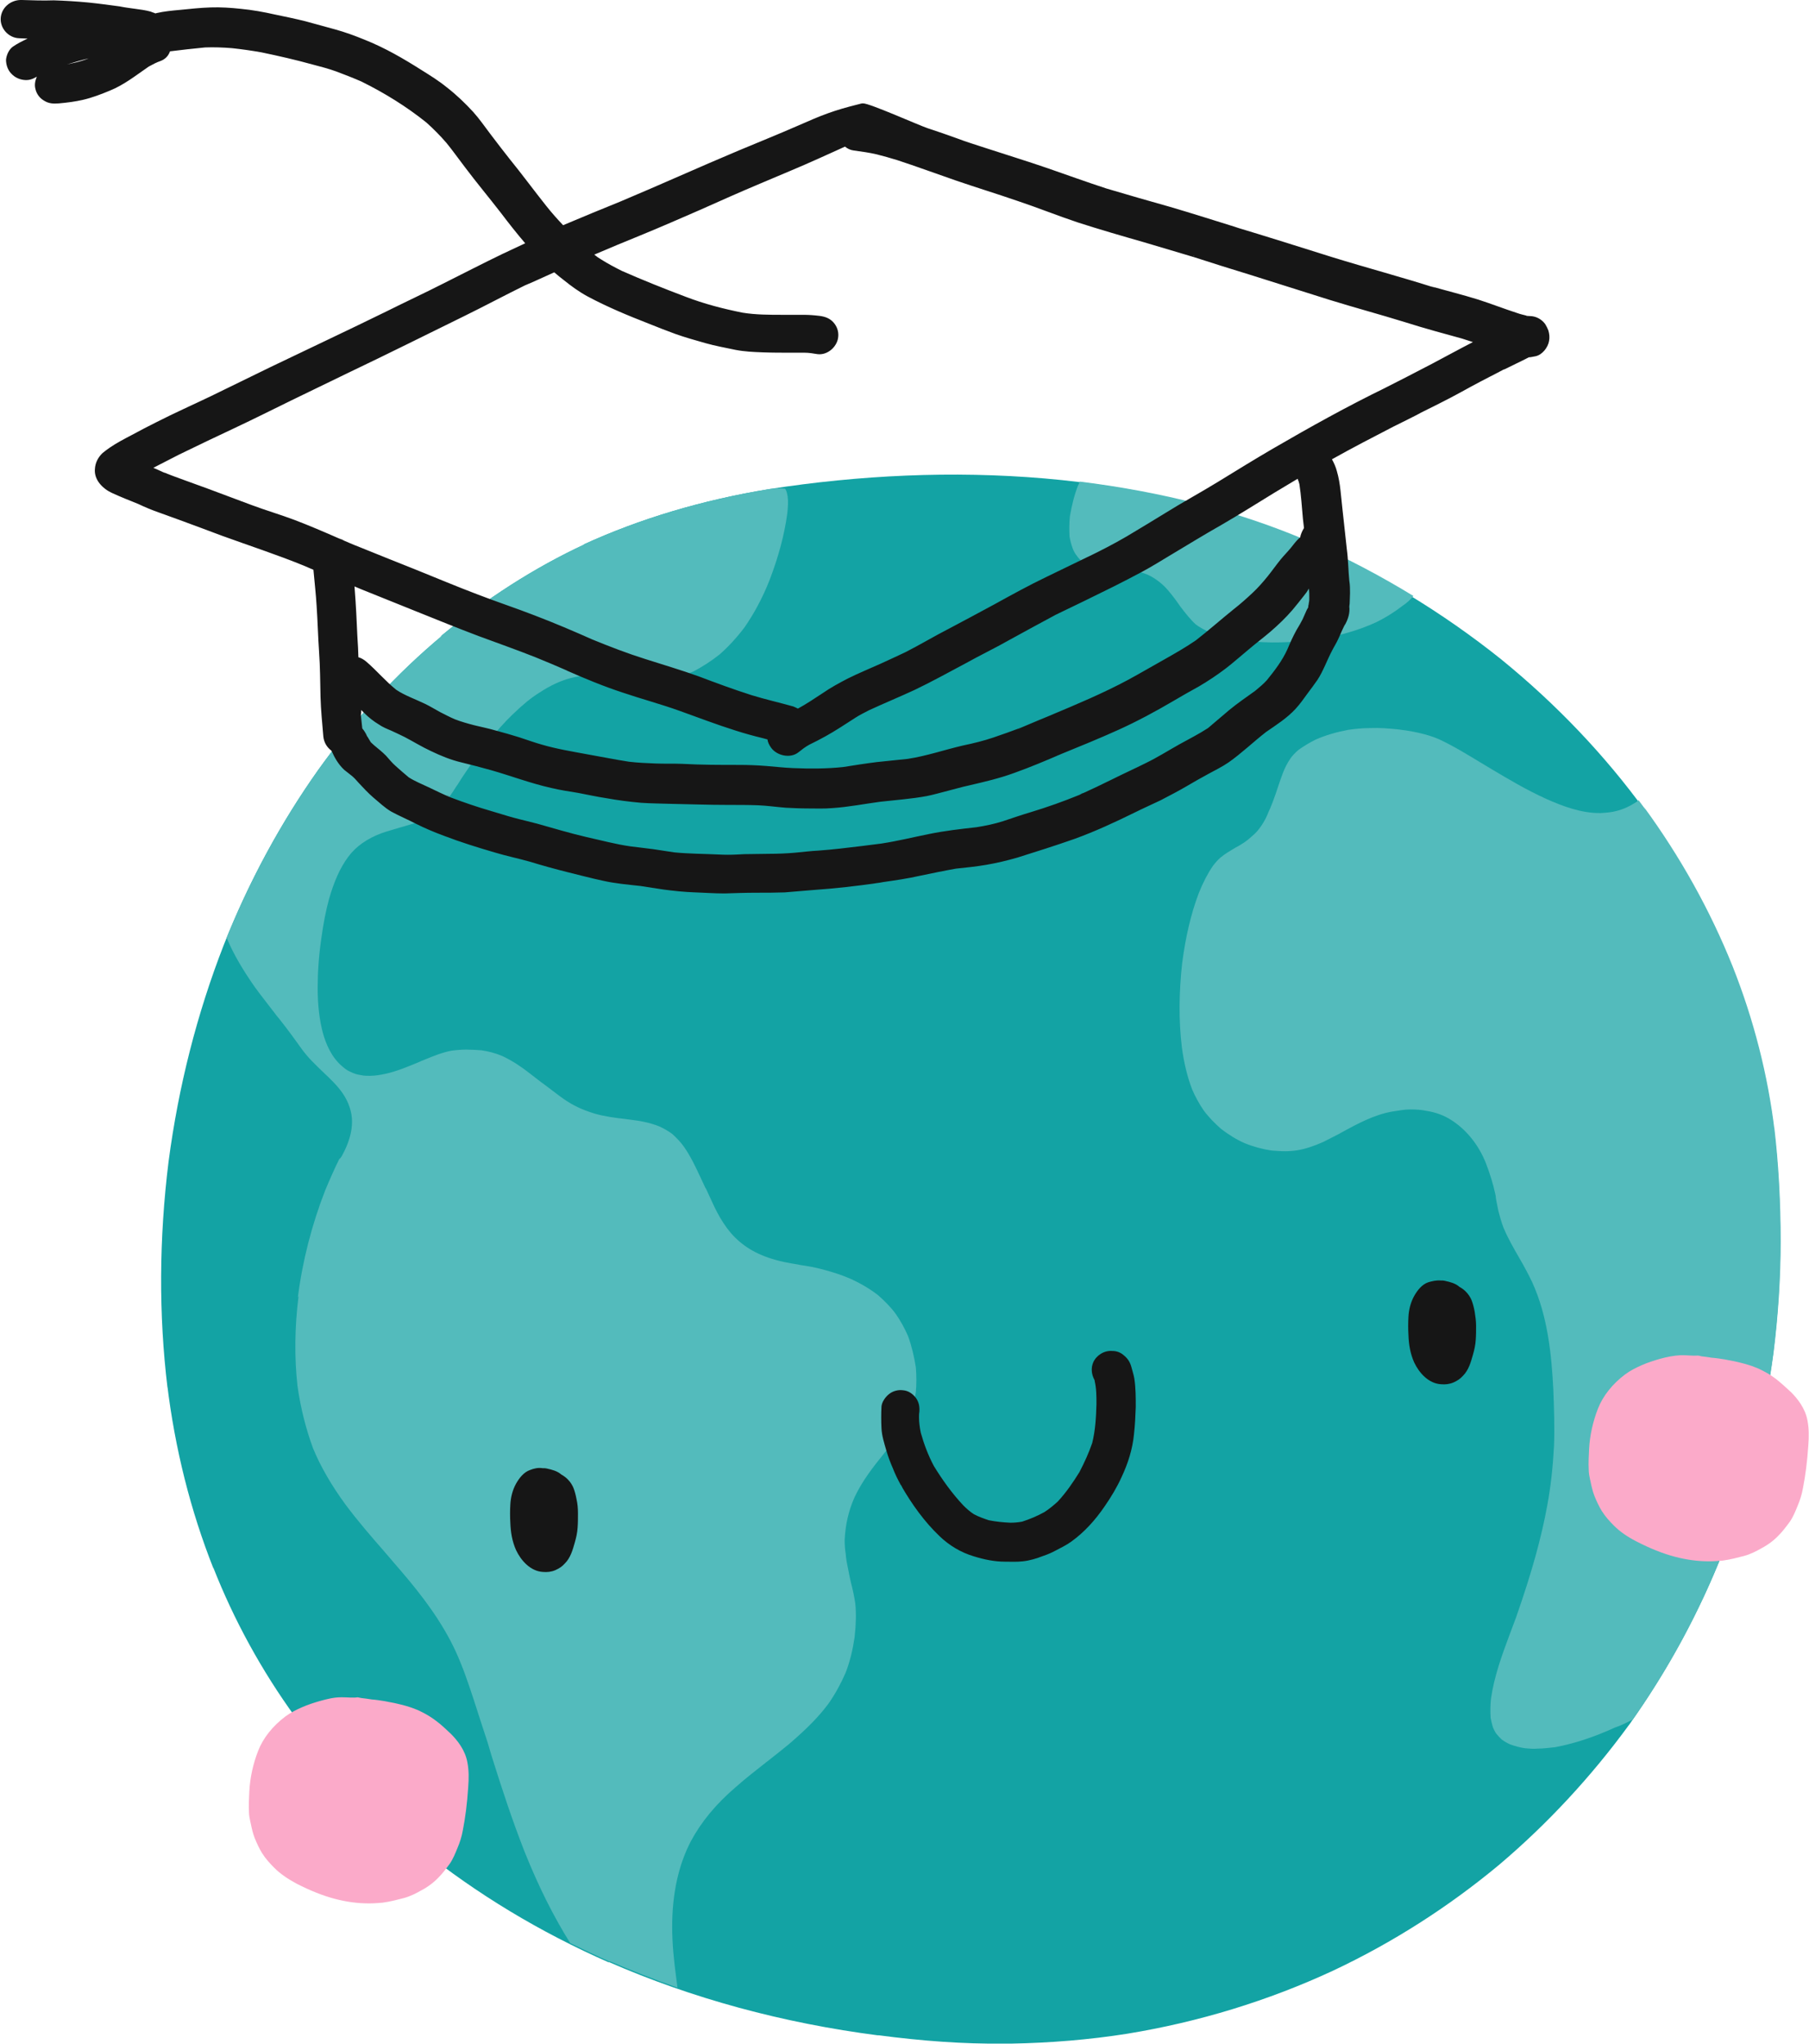
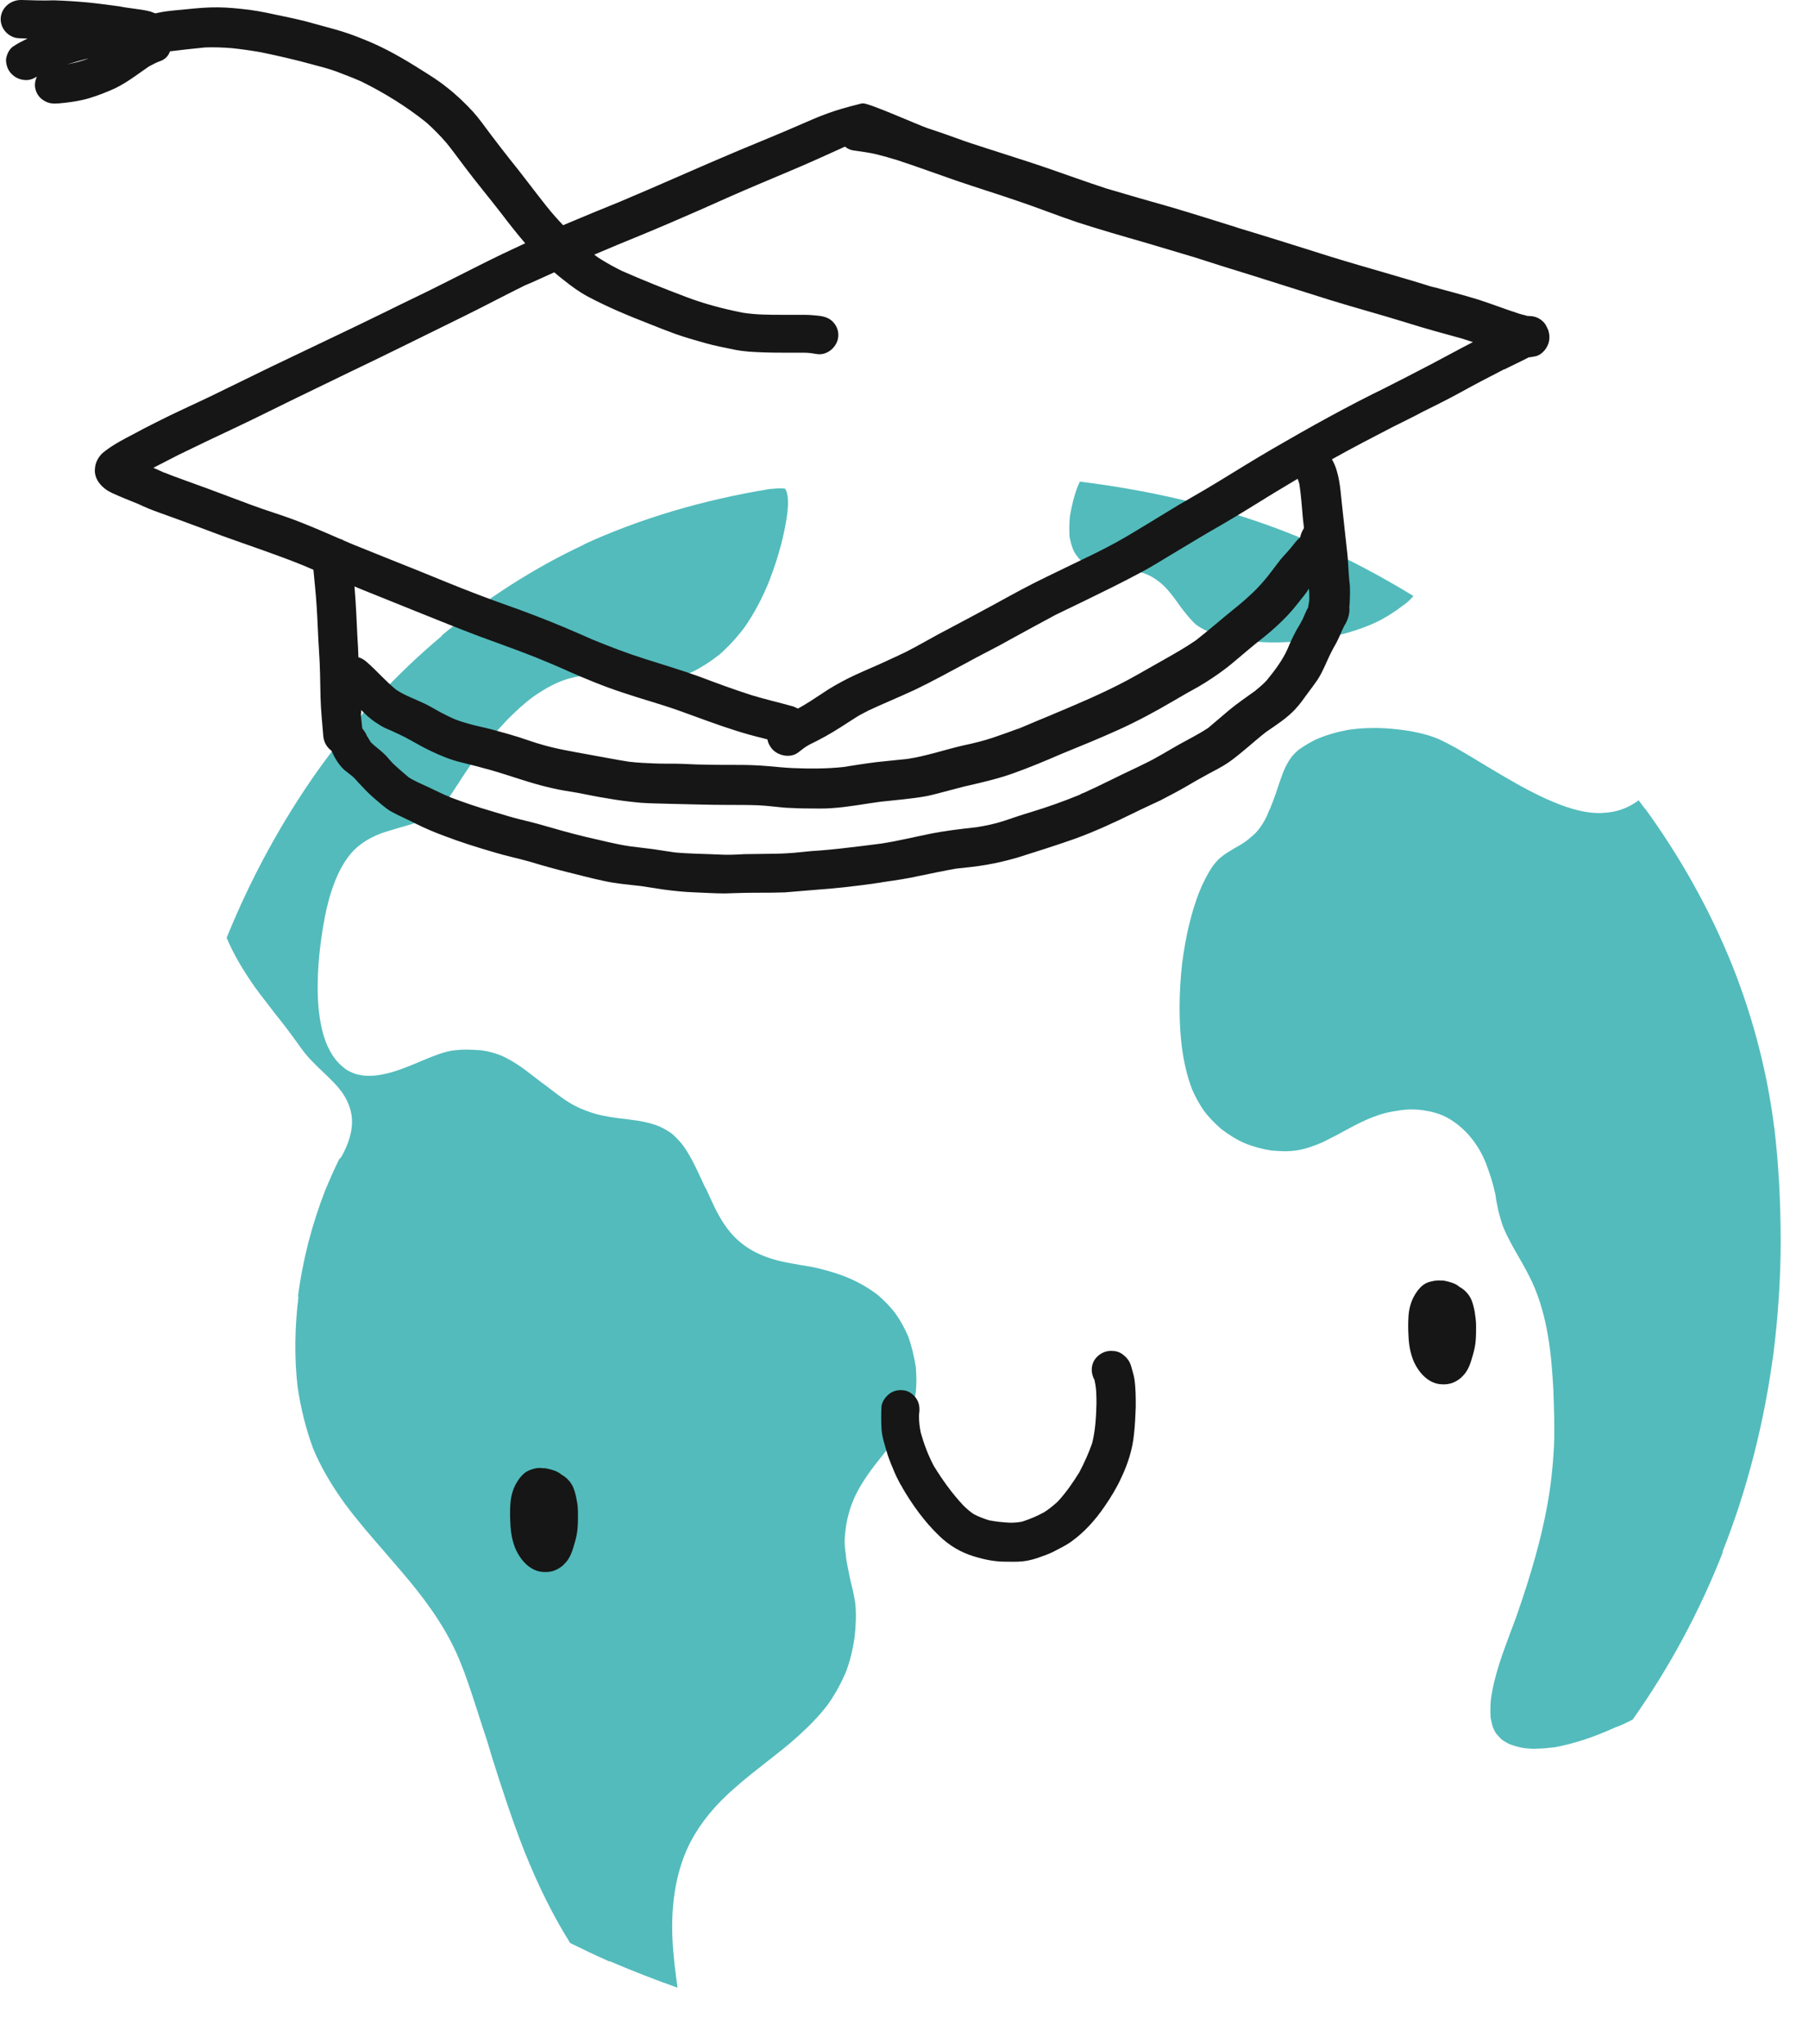
<svg xmlns="http://www.w3.org/2000/svg" height="577.2" preserveAspectRatio="xMidYMid meet" version="1.0" viewBox="-0.2 0.0 510.8 577.2" width="510.8" zoomAndPan="magnify">
  <g>
    <g id="change1_1">
-       <path d="M217.1,138.1c-19,3.1-36.7,8.4-52.6,15.7l0.4-0.1c-14.2,6.6-27.9,15.4-40.8,26.1l0.8-0.5 c-13.1,10.9-25,23.8-35.3,38.2C79,232.5,70,249.1,63,266.8c-7.6,19.5-12.8,40-15.6,61.2c-2.7,21.8-2.8,43.3-0.3,63.9l0-0.5 l-0.1-0.5c2.2,18.2,6.6,35.7,13.1,52.1l-0.1-0.4c5.9,15,13.7,29.2,23.2,42.3c10,13.7,22,26.2,35.5,37.3 c15.7,12.6,33.5,23.4,53.1,32l-0.2-0.2c23.5,10.3,49.2,17.3,76.4,20.8l-0.4-0.1c12.8,1.7,24.4,2.5,35.4,2.4l2.2,0 c11.1-0.2,22.2-1.1,32.9-2.8c20.2-3.3,39.8-9.3,58.1-17.8c16.8-7.9,32.6-18,46.9-29.9c13.7-11.6,26-24.9,36.6-39.4l0.3-0.4 c10.6-15,19.5-31.3,26.3-48.5l-0.3,0.4c7.1-17.8,11.9-36.9,14.5-56.5c1.3-10.5,2-21,2-31.4c0-11.2-0.6-22-1.8-32.1l0,0.5l0.1,0.5 c-1.9-15.8-5.9-31.5-11.9-46.6c-6.3-15.7-14.7-30.8-25-44.9l0.5,0.8c-11.4-15.7-25.1-30.1-40.7-42.8 c-16.5-13.2-34.6-24.2-53.9-32.7C323,132.8,267.4,130.3,217.1,138.1L217.1,138.1z" fill="#13a3a4" />
-     </g>
+       </g>
    <g id="change2_1">
      <path d="M460.8,485.6c10.4-14.7,19-30.7,25.6-47.6l-0.3,0.4c7.1-17.8,11.9-36.9,14.5-56.5c1.3-10.5,2-21,2-31.4 c0-11.2-0.6-22-1.8-32.1l0,0.5l0.1,0.5c-1.9-15.8-5.9-31.5-11.9-46.6c-6.3-15.7-14.7-30.8-25-44.9l0.5,0.8c-0.7-0.9-1.3-1.8-2-2.7 c-0.5,0.4-1,0.7-1.5,1c-2.3,1.4-4.9,2.3-7.8,2.5c-0.5,0-0.9,0.1-1.4,0.1c-5.5,0.1-10.9-2-15.4-4c-5.5-2.5-10.6-5.5-16.6-9.1l-2-1.2 c-3.8-2.3-7.7-4.7-11.8-6.6c-3.8-1.6-8-2.3-11.2-2.7c-2.8-0.3-5.5-0.5-8-0.4c-2.1,0-4.2,0.2-6.3,0.5c-3.2,0.6-6.4,1.5-9.3,2.8 c-1.8,0.9-3.4,1.9-4.8,2.9c-0.9,0.8-1.7,1.6-2.3,2.5c-0.8,1.2-1.5,2.5-2.1,4.1c-0.4,1.1-0.8,2.2-1.2,3.4l-0.2,0.6 c-0.2,0.6-0.4,1.2-0.6,1.8c-0.5,1.4-1,2.8-1.6,4.2l-0.2,0.4c-0.4,1-0.9,2.2-1.5,3.2c-0.7,1.2-1.7,2.7-3,3.8 c-1.2,1.1-2.2,1.9-3.2,2.5c-0.6,0.4-1.3,0.8-1.9,1.1c-1.5,0.9-2.9,1.7-4.2,2.8c-0.8,0.7-1.4,1.4-2.1,2.3c-1.5,2.2-2.8,4.7-4,7.7 c-2.2,5.8-3.7,12.2-4.7,19.8c-0.9,8.2-1,16.1-0.1,23.6c0.6,4.6,1.6,8.6,2.9,12c0.9,2.1,2,4.1,3.3,6c1.4,1.9,3.1,3.6,4.9,5.2 c2.1,1.6,4.3,3,6.6,4c2.4,1,5,1.7,7.6,2.1c1.3,0.1,2.6,0.2,3.9,0.2c1.2,0,2.4-0.1,3.6-0.3c2.3-0.4,4.6-1.2,7.1-2.3 c1.6-0.8,3.1-1.6,4.7-2.4l0.5-0.3c4.6-2.5,9.2-5,14.3-5.9c1.9-0.3,3.5-0.6,5.1-0.6c1.7,0,3.2,0.1,4.6,0.4c2.6,0.4,5,1.3,7,2.6 c4.1,2.6,7.6,6.8,9.7,12c1.2,3.1,2.1,6,2.7,8.8c0.1,0.4,0.2,0.9,0.2,1.3l0.1,0.6c0.2,1,0.4,2,0.6,3c0.4,1.5,0.8,3,1.4,4.6 c1.2,2.9,2.8,5.7,4.3,8.3c1.4,2.4,2.7,4.8,3.8,7.1c4.5,9.8,5.5,20.8,6,30.3c0.2,5.1,0.4,10.6,0.2,16c-0.3,5.7-0.9,11.4-1.9,16.8 c-1.7,9.3-4.4,19-8.8,31.6c-0.6,1.6-1.2,3.2-1.8,4.8c-2.2,5.9-4.4,11.9-5.3,18.2c-0.2,1.9-0.2,3.7-0.1,5.4c0.2,1,0.4,1.9,0.7,2.8 c0.3,0.7,0.6,1.3,1,1.8c0.5,0.6,0.9,1,1.4,1.5c0.7,0.5,1.5,1,2.4,1.4c1.4,0.5,2.8,0.9,4.3,1.1c1.1,0.1,2.3,0.2,3.4,0.1 c1.5,0,3.1-0.2,5-0.4c5.3-1,10.9-2.8,17-5.6C457.5,487.3,459.2,486.4,460.8,485.6L460.8,485.6z M398.9,168.3 c-9.3-5.7-19-10.8-29-15.2c-20.5-8.9-42.6-14.3-65.2-17.1c-0.2,0.4-0.3,0.8-0.5,1.1c-1.1,2.8-1.8,5.8-2.3,8.7 c-0.2,2.1-0.2,4-0.1,5.7c0.2,1.2,0.5,2.3,0.9,3.4c0.3,0.8,0.7,1.5,1.2,2.1c0.4,0.6,0.9,1.1,1.5,1.6c0.8,0.6,1.6,1.1,2.4,1.5 c0.9,0.3,1.8,0.6,2.7,0.8c1.3,0.1,2.5,0.1,3.8,0.1l0.4,0l0.4,0c0.7,0,1.4,0,2.1,0c2,0.1,4.9,0.3,7.5,1.7c1.8,1,3.6,2.4,5,4.1 c1.2,1.4,2.3,2.9,3.4,4.5c1.3,1.7,2.7,3.5,4.3,5c0.9,0.7,2,1.3,3.2,1.9c3.1,1.3,6.5,2.1,10.7,2.7c3.3,0.4,6.7,0.6,10.1,0.5 c3.7-0.1,7.5-0.4,11.3-1c5.8-1,10.9-2.5,15.5-4.6c2.9-1.4,5.4-3,7.6-4.7C397,170.3,398,169.4,398.9,168.3L398.9,168.3z M217.1,138.1c-19,3.1-36.7,8.4-52.6,15.7l0.4-0.1c-14.2,6.6-27.9,15.4-40.8,26.1l0.8-0.5c-13.1,10.9-25,23.8-35.3,38.2 c-10.2,14.4-18.9,30.3-25.8,47.3l0.2,0.5c1.8,4.2,4.3,8.5,7.8,13.5c1.9,2.6,3.9,5.1,5.8,7.6l0.3,0.4l0.9,1.1 c2.3,2.9,4.4,5.8,6.4,8.6c1.7,2.3,3.7,4.2,6,6.4c2,1.9,3.9,3.7,5.4,5.9c1.7,2.5,2.6,5.3,2.6,7.9c0,3-0.9,6.1-2.8,9.6 c-0.2,0.4-0.5,0.8-0.8,1c-1.4,2.8-2.7,5.8-4,8.9c-3.8,9.8-6.4,19.9-7.7,30.2l0.2-0.4c-1.1,8.8-1.2,17.3-0.3,25.4 c0.9,6.3,2.4,12.2,4.4,17.6c2.1,5.1,5.1,10.3,9.1,15.8c3.5,4.7,7.4,9.2,10.9,13.2l0.6,0.7c1.6,1.9,3.2,3.7,4.8,5.6 c5.2,6.1,11,13.6,14.9,22.1c2.1,4.6,3.7,9.4,5.2,14c1.3,4,2.5,7.8,3.8,11.7l0.5,1.7l0.5,1.7c3.1,9.9,6,18.7,9.5,27.6 c3.9,9.7,8.1,18.1,12.8,25.6c3.7,1.8,7.4,3.6,11.3,5.3l-0.2-0.2c6.3,2.7,12.7,5.2,19.2,7.5c-0.1-1-0.3-2.1-0.4-3.1 c-0.6-4.5-1.1-9.3-1.1-14.1c0-9.4,1.8-17.5,5.3-24.2c2.9-5.4,7-10.4,12.6-15.2c2.8-2.5,5.8-4.8,8.7-7.1l0.9-0.7 c1.9-1.5,3.7-2.9,5.5-4.4c4.9-4.2,8.4-7.7,11.2-11.5c2-2.9,3.5-5.7,4.8-8.7c1.2-3.1,2-6.5,2.5-9.9c0.4-3.5,0.5-6.7,0.2-9.6 c-0.3-2-0.7-3.9-1.2-5.8c-0.3-1.2-0.5-2.3-0.7-3.3c-0.4-1.9-0.7-3.4-0.8-4.9c-0.2-1.2-0.3-2.6-0.3-3.9c0.2-4.3,1.1-8.3,2.8-12.1 c2.1-4.5,5.2-8.5,8.2-12.2c1.3-1.6,2.5-3.1,3.6-4.7c1.8-2.6,3.1-5,4.1-7.3c0.7-1.8,1.1-3.6,1.4-5.5c0.2-2.2,0.2-4.5,0-7 c-0.5-3.1-1.2-6.1-2.2-8.8c-1-2.3-2.1-4.3-3.5-6.3c-1.4-1.9-3.1-3.6-4.9-5.2c-2.3-1.8-5-3.4-7.9-4.7c-2.5-1.1-5.1-1.9-7.7-2.6 c-2.2-0.6-4.5-1-6.6-1.3l-0.4-0.1l-1.8-0.3c-6.5-1.1-11.2-3.1-14.8-6.2c-3.6-3-6-7.4-7.6-10.9c-0.6-1.3-1.2-2.6-1.8-3.9l-0.3-0.5 c-0.4-0.9-0.9-1.9-1.3-2.8c-1.3-2.8-2.8-6-4.7-8.7c-1-1.4-2.1-2.5-3.3-3.6c-1.1-0.8-2.3-1.5-3.6-2.1c-2.7-1.1-5.6-1.6-8.1-1.9 l-1.5-0.2c-2.7-0.3-5.8-0.7-8.6-1.5c-2-0.6-3.8-1.3-5.4-2.1c-1.8-0.9-3.4-2-4.6-2.9c-1.5-1.1-3-2.3-4.5-3.4l-0.7-0.5 c-1.2-0.9-2.3-1.8-3.5-2.7c-1.9-1.5-4.5-3.3-7.5-4.7c-1.9-0.8-3.8-1.3-5.8-1.6c-1.4-0.1-2.9-0.2-4.3-0.2c-1.3,0-2.7,0.1-4.2,0.3 c-2.6,0.5-5.1,1.5-7.5,2.5l-1,0.4l-0.9,0.4c-2.9,1.2-6,2.5-9.1,3.2c-1.8,0.4-3.2,0.6-4.6,0.6c-0.9,0-1.7,0-2.5-0.2 c-0.9-0.1-1.9-0.4-2.9-0.9c-1-0.4-1.7-1-2.4-1.6c-3-2.5-4.6-6.4-5.4-9.3c-1-3.7-1.5-7.9-1.5-12.8c0-4.4,0.3-8.9,1-13.8 c0.6-4.4,1.3-8,2.2-11.3c1.4-4.9,3.1-8.8,5.4-11.9c2.2-3,5.4-5.2,9.4-6.7c1.7-0.6,3.6-1.1,5.2-1.6c2.4-0.7,4.7-1.3,6.9-2.3 c1.2-0.6,2.4-1.3,3.4-2.1c1.1-1,2.3-2.3,3.5-4c0.8-1.1,1.5-2.2,2.2-3.3l0.5-0.7l0.1-0.2c0.7-1.1,1.4-2.2,2.1-3.2 c2.2-3.3,4.2-6,6.1-8.3c2.6-3.2,4.8-5.7,7-7.8c2.9-2.8,5.2-4.7,7.6-6.2c3.2-2.1,6.1-3.4,8.8-4.1c1.9-0.5,3.4-0.7,4.8-0.8 c0.3,0,0.5,0,0.8,0c1.4,0,2.8,0.1,4.3,0.2c1.1,0.1,2.2,0.2,3.3,0.3l0.9,0.1c3.1,0.3,6.7,0.7,10.1,0.7c1.4,0,2.7-0.1,3.8-0.3 c2.2-0.4,4.4-1.1,6.5-2c2.6-1.3,5.2-3,7.6-4.9c2.5-2.2,4.8-4.7,7-7.6c2.7-3.9,5.1-8.3,7.1-13.4c2.5-6.5,4.2-12.8,5-18.8 c0.2-1.9,0.3-3.4,0.1-4.8c-0.1-0.6-0.2-1.1-0.4-1.6c-0.1-0.2-0.2-0.4-0.3-0.6C219.7,137.8,218.4,138,217.1,138.1L217.1,138.1z" fill="#53bbbc" />
    </g>
    <g id="change3_1">
      <path d="M167.5,180.6c0.3,0.1,0.6,0.2,0.9,0.4C168.1,180.8,167.8,180.7,167.5,180.6z M149.5,415.1 c-1.8,0.6-3.1,2.3-4,3.9c-1,1.8-1.5,3.9-1.6,5.9c-0.1,1.7-0.1,3.4,0,5.1c0.1,2.7,0.5,5.2,1.6,7.7c1.4,3,4.1,6,7.6,6.2 c1.2,0.1,2.3,0,3.5-0.5c1.1-0.5,1.9-1,2.7-1.9c1.6-1.6,2.2-3.8,2.8-5.9c0.4-1.4,0.7-2.7,0.8-4.2c0.1-1.3,0.1-2.7,0.1-4 c0-1.4-0.1-2.7-0.4-4c-0.2-1.1-0.5-2.3-0.9-3.3c-0.7-1.6-1.9-2.9-3.4-3.7c-1.1-1-2.7-1.4-4.1-1.7c-0.4-0.1-0.8-0.1-1.2-0.1 C151.7,414.4,150.5,414.7,149.5,415.1L149.5,415.1z M254.7,420.2c-0.2-0.3-0.3-0.5-0.5-0.8c-0.1-0.1-0.2-0.3-0.3-0.4 C254.3,419.4,254.5,419.8,254.7,420.2L254.7,420.2z M285.7,430c0.1,0,0.3,0,0.4,0C286,430,285.9,430,285.7,430z M308.5,384.7 C308.5,384.7,308.5,384.8,308.5,384.7c-0.7,1.6-0.5,3.4,0.3,4.9c0.1,0.1,0.1,0.3,0.1,0.4c0.5,2.1,0.5,4.3,0.5,6.5 c-0.1,3.7-0.3,7.4-1.2,11c-1,2.9-2.2,5.5-3.6,8.2c-1.8,2.9-3.7,5.7-6.1,8.3c-1.2,1.1-2.4,2.1-3.8,3c-2,1.1-4.1,2-6.3,2.7 c-1.1,0.2-2.2,0.3-3.3,0.3c-2.1-0.1-4.1-0.3-6.1-0.7c-1.5-0.5-2.9-1-4.2-1.7c-1.1-0.7-2.1-1.6-3-2.5c-3.2-3.4-5.9-7.2-8.3-11.1 c-1.6-3-2.8-6.2-3.7-9.4c-0.3-1.5-0.5-2.9-0.5-4.4c0-0.5,0-1,0.1-1.5c0.1-1.5-0.1-2.8-1.1-4.1c-0.9-1.1-2.1-1.9-3.5-2 c-1.4-0.2-2.9,0.2-4,1.1c-1,0.8-2,2.2-2.1,3.5c-0.1,2-0.1,4.1,0,6.1c0.1,2.2,0.8,4.3,1.4,6.4c0.5,1.7,1.1,3.3,1.8,4.9 c0.7,1.8,1.5,3.4,2.4,5c3,5.2,6.5,10.1,10.8,14.2c2.7,2.6,6,4.6,9.7,5.7c2.9,0.9,5.8,1.5,8.8,1.5c1.7,0,3.3,0.1,5-0.1 c2-0.2,3.9-0.8,5.7-1.5c1.2-0.4,2.4-0.9,3.5-1.5c1.5-0.8,3-1.5,4.4-2.5c3.8-2.7,6.9-6.2,9.5-10c1.8-2.6,3.5-5.4,4.8-8.3 c1.8-3.8,3.1-7.9,3.5-12.1c0.3-2.6,0.4-5.1,0.5-7.7c0-2.7,0-5.4-0.4-8c-0.2-1.2-0.6-2.3-0.9-3.5c-0.4-1.3-1-2.2-2.1-3.1 c-0.9-0.8-2-1.2-3.2-1.2C311.6,381.3,309.4,382.7,308.5,384.7L308.5,384.7z M403.1,362.1c-1.8,0.6-3.1,2.3-4,3.9 c-1,1.8-1.5,3.9-1.6,5.9c-0.1,1.7-0.1,3.4,0,5.1c0.1,2.7,0.5,5.2,1.6,7.7c1.4,3,4.1,6,7.6,6.2c1.2,0.1,2.3,0,3.5-0.5 c1.1-0.5,1.9-1,2.7-1.9c1.6-1.6,2.2-3.8,2.8-5.9c0.4-1.4,0.7-2.7,0.8-4.2c0.1-1.3,0.1-2.7,0.1-4c0-1.4-0.2-2.7-0.4-4 c-0.2-1.1-0.5-2.3-0.9-3.3c-0.7-1.6-1.9-2.9-3.4-3.7c-1.1-1-2.7-1.4-4.1-1.7c-0.4-0.1-0.8-0.1-1.2-0.1 C405.3,361.5,404.1,361.8,403.1,362.1L403.1,362.1z M298.6,213.2c-0.1,0.1-0.2,0.1-0.3,0.1C298.3,213.3,298.4,213.3,298.6,213.2z M288.2,205.6c-0.4,0.2-0.8,0.3-1.2,0.5C287.4,205.9,287.8,205.7,288.2,205.6z M366.9,151.8c-0.1,0.1-0.3,0.2-0.4,0.3 c-0.8,0.8-1.5,1.7-2.2,2.6c-0.9,1.1-2,2.2-2.9,3.3c-1.3,1.6-2.4,3.2-3.7,4.8c-1.3,1.6-2.7,3.2-4.2,4.6c-1.7,1.6-3.5,3.2-5.3,4.6 c-3.6,2.9-7.1,6-10.7,8.8c-2.9,2-5.9,3.7-8.9,5.4c-3.4,1.9-6.8,3.9-10.3,5.8c-7.1,3.8-14.5,6.9-21.9,10c0.3-0.1,0.7-0.3,1-0.4 c-3,1.2-6,2.5-9.1,3.8c-2.7,1-5.4,2-8.1,2.9c-2.7,0.9-5.5,1.6-8.4,2.2c-5.2,1.2-10.4,3-15.7,3.8c-2.9,0.3-5.8,0.6-8.7,0.9 c-3.2,0.4-6.4,0.9-9.5,1.4c-4.7,0.5-9.4,0.5-14.2,0.3c-2.5-0.1-5-0.4-7.6-0.6c-2.5-0.2-5.1-0.3-7.6-0.3c-5.4,0-10.7,0-16.1-0.3 c-2.5-0.1-5,0-7.5-0.1c-2.5-0.1-5-0.2-7.5-0.5c-3.9-0.6-7.8-1.4-11.8-2.1c-4.3-0.8-8.6-1.5-12.7-2.7c-2.2-0.6-4.3-1.4-6.5-2.1 c-2.2-0.7-4.4-1.3-6.6-1.9c-2-0.6-4.1-1-6.1-1.5c-1.9-0.5-3.7-1-5.5-1.7c-1.4-0.6-2.7-1.3-4.1-2c-1.5-0.8-2.9-1.7-4.4-2.4 c-2.7-1.3-5.6-2.3-8-3.9c-3-2.4-5.5-5.4-8.4-7.9c-0.7-0.6-1.5-1.1-2.3-1.3c0-0.9-0.1-1.8-0.1-2.7c-0.3-4.4-0.4-8.7-0.7-13.1 c-0.1-1.4-0.2-2.8-0.3-4.2l1.9,0.8c5.3,2.1,10.6,4.3,15.9,6.4c5.7,2.3,11.4,4.6,17.2,6.8c5.4,2,10.8,3.9,16.1,6c3,1.2,6,2.5,9,3.8 c-0.1,0-0.2-0.1-0.3-0.1c5.2,2.3,10.5,4.5,16,6.3c5.3,1.8,10.6,3.2,15.9,5.1c5.3,1.9,10.5,3.9,15.9,5.6c2.5,0.8,5,1.5,7.5,2.1 c0.5,0.1,1,0.3,1.5,0.4c0.1,0.8,0.5,1.6,1,2.3c1.6,2.3,5.5,3.2,7.8,1.3c1-0.8,1.9-1.5,3-2.1c3.1-1.5,6-3.1,8.8-4.9 c1.4-0.9,2.8-1.8,4.2-2.7c1.2-0.8,2.5-1.4,3.8-2.1c4.3-2,8.7-3.8,13-5.8c4.8-2.3,9.5-4.9,14.2-7.4c4.3-2.4,8.7-4.5,12.9-6.9 c4.2-2.3,8.4-4.6,12.7-6.9c5.4-2.6,10.8-5.2,16.2-7.9c2.8-1.4,5.5-2.8,8.3-4.3c2.6-1.4,5-2.9,7.5-4.4c5-3,9.9-6,15-8.9 c5-2.9,9.9-6,14.8-9c2.2-1.3,4.3-2.6,6.5-3.9c0.2,0.5,0.4,1,0.5,1.5c0.5,3.2,0.7,6.5,1,9.8l0.3,2.6 C367.4,150.1,367.1,150.9,366.9,151.8L366.9,151.8z M101.8,200.5c0.3,0.3,0.6,0.6,0.9,0.9c1.2,1.2,2.6,2.3,4.1,3.2 c1,0.7,2.2,1.2,3.4,1.7c1.3,0.6,2.6,1.2,3.8,1.8c2.5,1.3,4.9,2.8,7.5,4c2.7,1.3,5.6,2.5,8.6,3.2c2.8,0.7,5.6,1.4,8.4,2.2 c5.6,1.6,11.1,3.7,16.9,5c2.5,0.6,5.1,1,7.6,1.4c2.7,0.5,5.3,1.1,8,1.5c3.3,0.6,6.5,1,9.8,1.3c2.8,0.2,5.7,0.2,8.5,0.3 c5.3,0.1,10.6,0.3,16,0.3c2.8,0,5.7,0,8.5,0.1c2.6,0.1,5.3,0.5,7.9,0.7c2.1,0.1,4.2,0.2,6.3,0.2c2.3,0,4.5,0.1,6.8-0.1 c4.6-0.3,9.1-1.2,13.6-1.8c4.4-0.5,8.8-0.8,13.1-1.6c2-0.4,4-1,6-1.5c2-0.5,4-1.1,5.9-1.5c4.3-1,8.6-2,12.7-3.5 c4.5-1.6,9-3.5,13.4-5.4c5.4-2.2,10.8-4.4,16.1-6.8c5.3-2.4,10.5-5.2,15.6-8.2c2.4-1.4,4.8-2.8,7.2-4.1c2.7-1.6,5.1-3.2,7.6-5.1 c2.2-1.7,4.3-3.6,6.5-5.4c2-1.7,4-3.2,6-4.9c2.2-1.9,4.3-3.9,6.2-6.1c1.1-1.3,2.2-2.7,3.3-4.1c0.5-0.6,1-1.3,1.4-2 c0.1,0.9,0.1,1.7,0.1,2.6c0,0.4,0,0.9-0.1,1.3c0,0.2-0.1,0.4-0.1,0.7c-0.1,0.2-0.1,0.5-0.1,0.7c-0.1,0.2-0.3,0.5-0.4,0.7 c-0.4,0.9-0.8,1.8-1.2,2.7c-0.5,1-1.1,2-1.7,3c-1,1.8-1.8,3.6-2.6,5.5c-1.4,3.1-3.6,6-5.8,8.7c-1,1.1-2.1,2-3.3,3 c-2.5,1.8-5,3.5-7.3,5.4c-2,1.7-4,3.4-6,5.1c-2.6,1.7-5.4,3.1-8.1,4.6c-3.2,1.8-6.2,3.7-9.5,5.3c-3,1.5-6.1,2.9-9.1,4.4 c-3.2,1.6-6.4,3.1-9.7,4.6c-4.4,1.8-8.9,3.4-13.5,4.8c-2.7,0.8-5.3,1.7-8,2.6c-2.5,0.8-5,1.3-7.5,1.7c-4.5,0.5-8.9,1-13.3,1.9 c-4.5,0.9-8.9,2-13.5,2.7l1.6-0.2c-2.4,0.3-4.8,0.6-7.1,0.9c-4.1,0.5-8.2,1-12.3,1.3c-2.2,0.1-4.4,0.4-6.7,0.6 c-2.4,0.2-4.7,0.3-7,0.3c-2.4,0-4.8,0.1-7.2,0.1l-2,0.1c-1.8,0.1-3.5,0.1-5.3,0c-4.2-0.2-8.4-0.2-12.5-0.6c-2-0.3-3.9-0.6-5.9-0.9 c-2.1-0.3-4.3-0.5-6.5-0.8c-4.2-0.6-8.2-1.7-12.3-2.6c-4.7-1.1-9.4-2.5-14-3.8c-2.2-0.6-4.5-1.1-6.7-1.7c-2.2-0.6-4.3-1.3-6.4-1.9 c-3.8-1.1-7.6-2.4-11.3-3.8c-2.2-0.9-4.2-1.9-6.3-2.9c-1.9-0.9-3.9-1.7-5.6-2.8c-1.3-1.1-2.6-2.2-3.8-3.3c-1-0.9-1.8-1.9-2.6-2.8 c-1.1-1.1-2.2-2-3.5-3c0.4,0.3,0.8,0.6,1.1,0.8c-0.7-0.5-1.3-1-1.9-1.6c-0.3-0.5-0.6-1-0.9-1.5c0,0,0-0.1-0.1-0.1 c-0.4-0.9-0.8-1.6-1.4-2.3c-0.1-1.2-0.3-2.5-0.4-3.7C101.8,201.3,101.8,200.9,101.8,200.5L101.8,200.5z M250.2,249 c-0.3,0-0.5,0.1-0.8,0.1C249.6,249.1,249.9,249,250.2,249z M189,240.3c0.2,0,0.4,0,0.6,0.1C189.4,240.3,189.2,240.3,189,240.3z M305.8,223.9c-0.3,0.1-0.7,0.3-1,0.4C305.1,224.1,305.4,224,305.8,223.9z M125.8,224.4c0.4,0.2,0.8,0.3,1.2,0.5 C126.6,224.7,126.2,224.5,125.8,224.4z M358.1,206.1c-0.2,0.1-0.4,0.3-0.5,0.4C357.8,206.4,357.9,206.2,358.1,206.1z M103.3,207.1 c0,0.1,0.1,0.1,0.1,0.2C103.4,207.2,103.4,207.2,103.3,207.1z M93.4,212c0.9,2,1.9,3.8,3.6,5.4c0.6,0.5,1.3,1,1.9,1.5 c0.8,0.6,1.5,1.4,2.2,2.2c1.3,1.4,2.6,2.8,4.1,4.1c1.7,1.4,3.2,2.9,5.1,4c2.2,1.2,4.6,2.2,6.9,3.4c2.6,1.3,5.2,2.4,7.9,3.4 c4.7,1.8,9.5,3.3,14.3,4.7c3.3,1,6.7,1.7,9.9,2.6c3.6,1.1,7.2,2.1,10.8,3c3.3,0.8,6.6,1.7,9.9,2.4c3.5,0.8,7.1,1.1,10.7,1.5 c2.1,0.3,4.3,0.7,6.5,1c3,0.4,5.9,0.7,8.9,0.8c2.8,0.1,5.5,0.3,8.3,0.3c3-0.1,6-0.2,9-0.2c2.7,0,5.3,0,8-0.1 c2.8-0.2,5.6-0.5,8.4-0.7c5.9-0.4,11.8-1.1,17.6-1.9c-0.4,0-0.7,0.1-1.1,0.1c0.9-0.1,1.9-0.2,2.8-0.4c3.5-0.5,7-1,10.5-1.8 c3.4-0.7,6.7-1.4,10.1-2c2.9-0.3,5.8-0.6,8.7-1.1c2.9-0.5,5.8-1.2,8.6-2c5.4-1.7,10.8-3.4,16.2-5.3c5.8-2.1,11.4-4.7,16.9-7.4 c2.4-1.2,4.9-2.3,7.4-3.5c2.5-1.3,5-2.6,7.4-4c2-1.2,4-2.3,6-3.4c2-1.1,3.9-2,5.8-3.3c3.7-2.6,7-5.8,10.6-8.6 c2.9-2,5.9-3.9,8.3-6.5c1.3-1.4,2.4-3,3.5-4.5c0.9-1.2,1.8-2.4,2.7-3.7c1.7-2.6,2.7-5.6,4.2-8.4c0.5-1,1.1-1.9,1.6-3 c0.5-1,0.9-2.1,1.4-3.1c0.2-0.4,0.4-0.9,0.7-1.3c0.8-1.5,1.3-3.2,1.1-4.9c0-0.3,0.1-0.6,0.1-0.9c0-1,0.1-1.9,0.1-2.9 c0-1.2,0-2.3-0.2-3.5c-0.3-3-0.3-6-0.7-8.9c-0.4-3.7-0.8-7.3-1.2-11c-0.2-1.9-0.4-3.8-0.6-5.7c-0.2-1.8-0.5-3.6-1-5.3 c-0.3-1.2-0.8-2.3-1.4-3.4c5.7-3.2,11.5-6.2,17.3-9.2c2.8-1.4,5.7-2.8,8.5-4.3c-0.4,0.2-0.9,0.5-1.4,0.7c4-2,8.1-4,12.1-6.2 c3.6-2,7.2-3.9,10.8-5.7c-0.5,0.2-0.9,0.5-1.4,0.7c0.8-0.4,1.5-0.8,2.3-1.2c0.2-0.1,0.3-0.2,0.5-0.2c-0.1,0-0.1,0.1-0.2,0.1 c2.4-1.2,4.8-2.3,7.1-3.5c0.6,0,1.2-0.2,1.9-0.3c1.9-0.4,3.5-2.5,3.8-4.3c0.2-1,0.1-2-0.2-3c-0.1-0.3-0.3-0.6-0.4-0.9 c-0.2-0.3-0.3-0.6-0.5-0.9c-0.9-1.2-2.2-2-3.7-2.2c-0.5,0-1-0.1-1.5-0.1l0,0l-0.2-0.1c-0.8-0.2-1.7-0.4-2.5-0.7 c-3.7-1.2-7.3-2.6-11-3.8c-4.5-1.4-9-2.5-13.5-3.8c0.5,0.2,1,0.3,1.4,0.5c-9.7-3.1-19.5-5.7-29.2-8.7c-9.2-2.9-18.4-5.8-27.7-8.6 l1.4,0.4c-6.5-2-13-4.1-19.5-6c-6-1.7-12-3.4-18-5.2c-5.5-1.8-11-3.8-16.5-5.7c-5.8-2-11.7-3.8-17.5-5.7c-2.7-0.9-5.4-1.7-8-2.7 c-2.8-1-5.6-2-8.4-2.9c-2.4-0.8-16.5-7.1-18.2-7c-0.4,0-0.8,0.1-1.1,0.2c-7.3,1.8-10.5,3.1-17.3,6.1c-5.5,2.4-11.2,4.7-16.7,7 c-11.2,4.7-22.2,9.7-33.4,14.4c-5.4,2.2-10.8,4.4-16.2,6.7c-1.7-1.8-3.3-3.6-4.8-5.5c-3.5-4.4-6.8-8.9-10.3-13.2 c-1.8-2.3-3.6-4.6-5.4-7c-1.6-2.1-3.1-4.3-4.9-6.3c-2.3-2.5-4.7-4.8-7.4-6.9c-2.2-1.8-4.6-3.3-7-4.8c-5.2-3.3-10.5-6.4-16.3-8.7 c-2.7-1.1-5.4-2.1-8.3-2.9c-2.8-0.8-5.6-1.5-8.4-2.3c-2.8-0.7-5.7-1.3-8.6-1.9c-3.1-0.7-6.4-1.3-9.6-1.6c-2.8-0.3-5.7-0.5-8.5-0.4 c-2.9,0.1-5.8,0.4-8.7,0.7c-2.2,0.2-4.4,0.4-6.6,0.9c-0.1,0-0.2,0.1-0.3,0.1c-0.4-0.2-0.9-0.3-1.3-0.5c-1.4-0.4-2.9-0.6-4.4-0.8 c-1.5-0.2-3-0.4-4.5-0.7c-3-0.4-5.9-0.8-8.9-1.1c-3.2-0.3-6.4-0.5-9.6-0.6C12.1,0.2,9,0.1,6,0C5.8,0,5.7,0,5.5,0 C2.7,0.1,0.2,2.2,0,5.1c-0.2,2.9,2.2,5.6,5.2,5.7c0.8,0,1.6,0.1,2.4,0.1c-1.5,0.7-2.9,1.4-4.2,2.3c-1.1,0.8-1.8,2.4-1.9,3.7 C1.5,18.3,2,19.8,3,20.8c1,1.1,2.4,1.7,3.8,1.8c1.3,0.1,2.3-0.3,3.3-0.9c-0.1,0-0.1,0.1-0.2,0.1l0.3-0.1c-0.5,1.1-0.7,2.3-0.4,3.4 c0.3,1.4,1.2,2.6,2.4,3.3c1.4,0.9,2.7,0.9,4.2,0.8c2.3-0.2,4.6-0.5,6.8-1c2.6-0.6,5.2-1.6,7.6-2.6c4-1.6,7.5-4.4,11-6.8 c1.1-0.6,2.2-1.2,3.4-1.6c1.3-0.5,2.2-1.5,2.6-2.7c3.3-0.4,6.6-0.8,9.9-1.1c2.5-0.1,5.1,0,7.6,0.2c2.8,0.3,5.6,0.7,8.4,1.2 c4.8,1,9.6,2.1,14.3,3.4c2.3,0.6,4.6,1.2,6.8,2c2.4,0.9,4.7,1.8,7,2.8c6.5,3.2,12.8,7.1,18.4,11.6c2,1.8,3.9,3.7,5.7,5.8 c1.8,2.2,3.4,4.5,5.1,6.7c3.3,4.4,6.9,8.7,10.3,13.1c2.2,2.9,4.4,5.7,6.8,8.5c-2.1,1-4.3,2-6.4,3c-5.6,2.7-11.2,5.6-16.8,8.4 c-5.3,2.7-10.7,5.2-16.1,7.9C98,93.3,87.1,98.4,76.3,103.6c-5.6,2.7-11.2,5.5-16.8,8.2c-5.2,2.5-10.4,4.8-15.5,7.4 c-2.4,1.2-4.7,2.4-7.1,3.7c-2.1,1.1-4.2,2.2-6.1,3.5c-0.7,0.5-1.4,1-2,1.5c-1.3,1.2-2.1,2.8-2.2,4.5c-0.3,3.1,2.2,5.6,4.8,6.8 c2.4,1.1,4.9,2.1,7.4,3.1c1.9,0.9,3.8,1.7,5.8,2.4c1.9,0.7,3.9,1.4,5.8,2.1c4.1,1.5,8.1,3,12.1,4.5c7.7,2.8,15.4,5.3,23,8.4 l2.8,1.2c0.3,3.4,0.7,6.8,0.9,10.2c0.3,4.4,0.4,8.7,0.7,13.1c0.3,4.2,0.3,8.4,0.4,12.6c0.1,3.8,0.5,7.5,0.8,11.2 C91.3,209.8,92.2,211.1,93.4,212L93.4,212z M24.8,16.5l-0.5,0.2c-1.4,0.5-2.8,0.9-4.3,1.2c-0.4,0.1-0.9,0.2-1.3,0.3 C20.7,17.6,22.7,17,24.8,16.5L24.8,16.5z M156.3,76.9c0.9,0.8,1.8,1.5,2.7,2.2c2.1,1.7,4.3,3.3,6.7,4.6c5.6,3,11.4,5.4,17.3,7.7 c2.5,1,5,2,7.5,2.9c2.8,1,5.7,1.8,8.5,2.6c2.8,0.8,5.7,1.3,8.5,1.9c2.6,0.5,5.1,0.6,7.7,0.7c2.7,0.1,5.4,0.1,8.1,0.1 c1.2,0,2.4,0,3.7,0c1.2,0,2.4,0.2,3.6,0.4c3,0.4,5.8-2.3,5.9-5.1c0.1-1.4-0.4-2.8-1.4-3.9c-1-1.1-2.3-1.6-3.9-1.8 c-1.6-0.2-3.1-0.3-4.6-0.3c-1.9,0-3.9,0-5.8,0c-3.7,0-7.6,0-11.3-0.6c-5.5-1.1-10.9-2.5-16.1-4.5c-6.1-2.3-12.1-4.7-18-7.3 c-2-1-3.9-2-5.8-3.2c-0.7-0.4-1.4-0.9-2-1.4c4.4-1.9,8.8-3.7,13.2-5.5c5.6-2.3,11.1-4.7,16.6-7.1c5.6-2.5,11.2-5,16.9-7.4 c5.6-2.4,11.3-4.7,16.8-7.2c2.4-1.1,4.9-2.2,7.3-3.3c0.7,0.6,1.6,1,2.5,1.1c2.2,0.3,4.4,0.6,6.5,1.1c1.9,0.5,3.8,1,5.7,1.6 c5.5,1.8,10.9,3.8,16.4,5.7c5.8,2,11.7,3.8,17.5,5.8c5.7,1.9,11.4,4.2,17.1,6.1c6.2,2,12.4,3.8,18.7,5.6c4.7,1.4,9.4,2.8,14.1,4.2 c5.3,1.7,10.6,3.4,15.9,5c7.5,2.4,15,4.7,22.5,7.1c7.1,2.2,14.2,4.1,21.3,6.3c2.8,0.9,5.6,1.7,8.4,2.5c2.5,0.7,5.1,1.4,7.6,2.1 c1,0.3,2.1,0.7,3.1,1c-3.9,2-7.7,4.1-11.5,6.1c-4.8,2.5-9.6,5-14.4,7.4c0.5-0.2,0.9-0.5,1.4-0.7c-10.9,5.3-21.5,11.2-32,17.3 c-5.3,3.1-10.5,6.3-15.7,9.5c-4.9,3-9.9,5.7-14.7,8.7c-3.6,2.2-7.2,4.4-10.9,6.6c-3.6,2.1-7.3,4-11,5.8c0.4-0.2,0.9-0.5,1.4-0.7 c-4.3,2.1-8.7,4.2-13,6.3c-5,2.4-9.9,5.1-14.8,7.8c-4.2,2.3-8.4,4.5-12.7,6.8c-4.1,2.1-8.1,4.5-12.2,6.6c-2.3,1.1-4.7,2.2-7.1,3.3 c-3.1,1.4-6.3,2.7-9.3,4.2c-2.5,1.3-4.9,2.6-7.2,4.2c-2.3,1.5-4.5,3-6.9,4.3c-0.4-0.2-0.8-0.4-1.3-0.6c-3.9-1.1-7.9-2-11.8-3.2 c-5-1.6-9.9-3.4-14.9-5.3c-5-1.8-10.1-3.3-15.1-4.9c-5.1-1.6-10-3.5-14.9-5.5c-5.4-2.4-10.8-4.7-16.3-6.8c-5.4-2.1-10.9-3.9-16.3-6 c-5.8-2.2-11.5-4.6-17.2-6.9c-5.3-2.1-10.5-4.2-15.7-6.3c-2.1-0.8-4.1-1.7-6.2-2.6c-4.1-1.8-8.3-3.6-12.5-5.2 c-4-1.5-8.1-2.7-12.1-4.2c-4.1-1.5-8.2-3.1-12.3-4.6c-4.3-1.6-8.7-3.1-13-4.8c0.1,0,0.2,0.1,0.3,0.1c-0.9-0.4-1.8-0.8-2.7-1.2 c2.4-1.2,4.8-2.5,7.2-3.7c5.3-2.6,10.6-5.1,15.9-7.6c5.3-2.5,10.5-5.1,15.8-7.7c5.5-2.7,11-5.3,16.5-8 c10.9-5.2,21.7-10.6,32.5-15.9c5.7-2.8,11.3-5.8,17-8.6C150.9,79.4,153.6,78.1,156.3,76.9L156.3,76.9z M337.3,72.4 c0.3,0.1,0.5,0.2,0.8,0.3C337.9,72.6,337.6,72.5,337.3,72.4z M336.7,72.2c0.1,0,0.3,0.1,0.4,0.1C337,72.3,336.8,72.3,336.7,72.2z M95.6,152c0.4,0.2,0.8,0.4,1.3,0.6C96.5,152.3,96,152.2,95.6,152z M46.2,133.4c0.3,0.1,0.6,0.3,0.9,0.4 C46.8,133.7,46.5,133.6,46.2,133.4z" fill="#161616" />
    </g>
    <g id="change4_1">
-       <path d="M474.9,382.7l-0.3,0h-0.3c-1.9,0.1-3.9,0.5-5.7,1c-1.8,0.5-3.6,1.1-5.2,1.8c-1.6,0.7-3.2,1.5-4.7,2.6 c-3.6,2.7-6.3,6.1-7.7,9.7c-1.4,3.6-2.3,7.5-2.5,11.5c-0.1,2-0.2,3.8-0.1,5.7c0,1,0.2,2,0.4,2.9l0.1,0.4c0.3,1.5,0.6,2.8,1.1,4.1 c0.6,1.5,1.3,3,2.1,4.3c1,1.6,2.2,2.9,3.5,4.2c1.6,1.6,3.6,3,6.3,4.4c3.9,2,7.4,3.4,10.8,4.3c3.4,0.9,6.6,1.3,9.7,1.3 c1.3,0,2.6-0.1,3.8-0.2c2.3-0.3,4.4-0.9,6-1.3c1.9-0.5,3.6-1.4,5-2.2c1.9-1,3.6-2.3,4.9-3.7c1-1,2-2.3,3.1-3.8 c0.9-1.3,1.6-3,2.2-4.5c0.6-1.4,1.2-3.2,1.5-5c0.7-3.6,1.2-7.4,1.5-11.9c0.2-2.6,0.2-4.9-0.2-7c-0.6-3.6-2.9-6.4-4.7-8.2 c-1.3-1.2-2.6-2.4-4.1-3.6c-1.3-1-2.6-1.8-4-2.5c-1.9-1-4.1-1.7-6.2-2.2c-1.1-0.3-2.2-0.5-3.3-0.7l-1-0.2c-1.2-0.2-2.5-0.4-3.8-0.5 l-1.3-0.2c-0.5-0.1-1.1-0.1-1.6-0.2c-0.3-0.1-0.7-0.2-1-0.2C477.8,382.9,476.3,382.7,474.9,382.7L474.9,382.7z M96.6,479.3l-0.3,0 l-0.3,0c-1.9,0-3.9,0.5-5.7,1c-1.8,0.5-3.6,1.1-5.2,1.8c-1.6,0.7-3.2,1.5-4.7,2.6c-3.6,2.7-6.3,6.1-7.7,9.7 c-1.4,3.6-2.3,7.5-2.5,11.5c-0.1,2-0.2,3.9-0.1,5.7c0,1,0.2,2,0.4,2.9l0.1,0.4c0.3,1.5,0.6,2.8,1.1,4.1c0.6,1.5,1.3,3,2.1,4.3 c1,1.6,2.2,2.9,3.5,4.2c1.6,1.6,3.6,3,6.2,4.4c3.9,2,7.4,3.4,10.8,4.3c3.4,0.9,6.6,1.3,9.7,1.3c1.3,0,2.6-0.1,3.8-0.2 c2.3-0.3,4.4-0.9,6-1.3c1.9-0.5,3.6-1.4,5-2.2c1.9-1,3.6-2.3,4.9-3.7c1-1,2-2.3,3.1-3.8c0.9-1.3,1.6-3,2.2-4.5 c0.6-1.4,1.2-3.2,1.5-5c0.7-3.6,1.2-7.4,1.5-12c0.2-2.6,0.2-4.9-0.2-7c-0.6-3.6-2.9-6.4-4.7-8.2c-1.3-1.2-2.6-2.5-4.1-3.6 c-1.3-1-2.6-1.8-4-2.5c-1.9-1-4.1-1.7-6.2-2.2c-1.1-0.3-2.2-0.5-3.3-0.7l-1-0.2c-1.2-0.2-2.5-0.4-3.8-0.5l-1.3-0.2 c-0.5-0.1-1.1-0.1-1.6-0.2c-0.3-0.1-0.7-0.1-1-0.2C99.5,479.5,98,479.3,96.6,479.3L96.6,479.3z" fill="#fbaac9" />
-     </g>
+       </g>
  </g>
</svg>